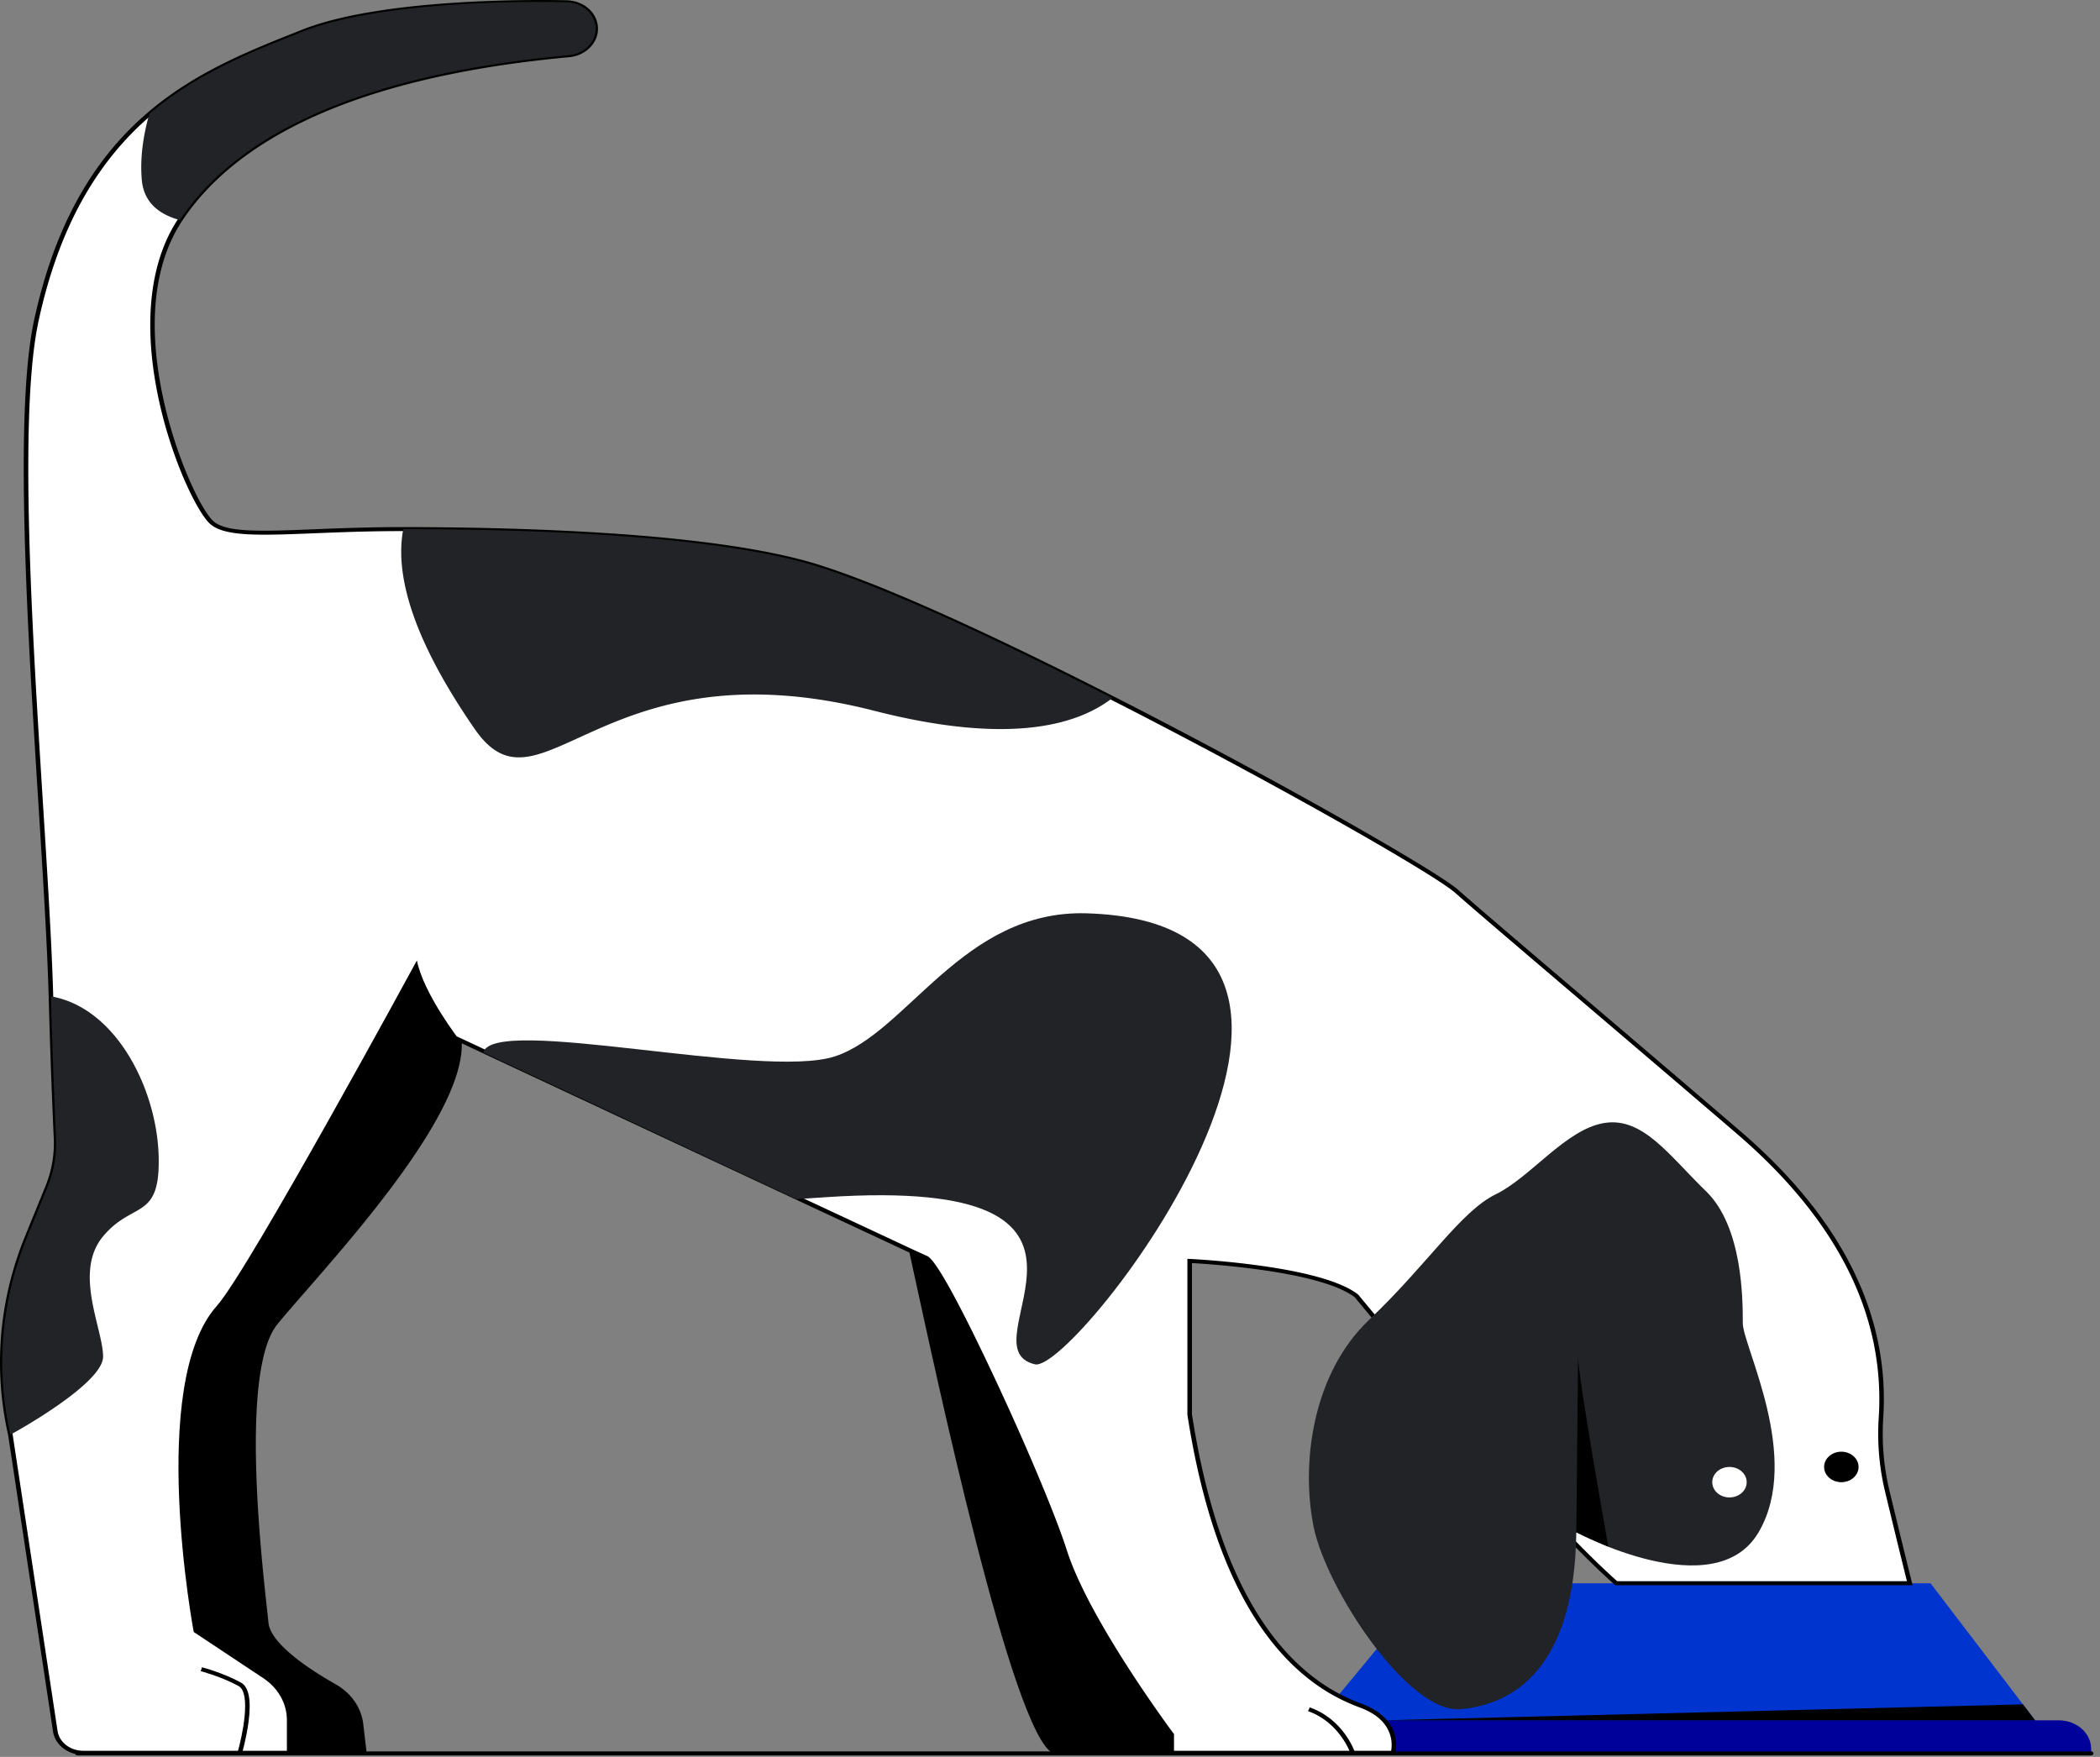
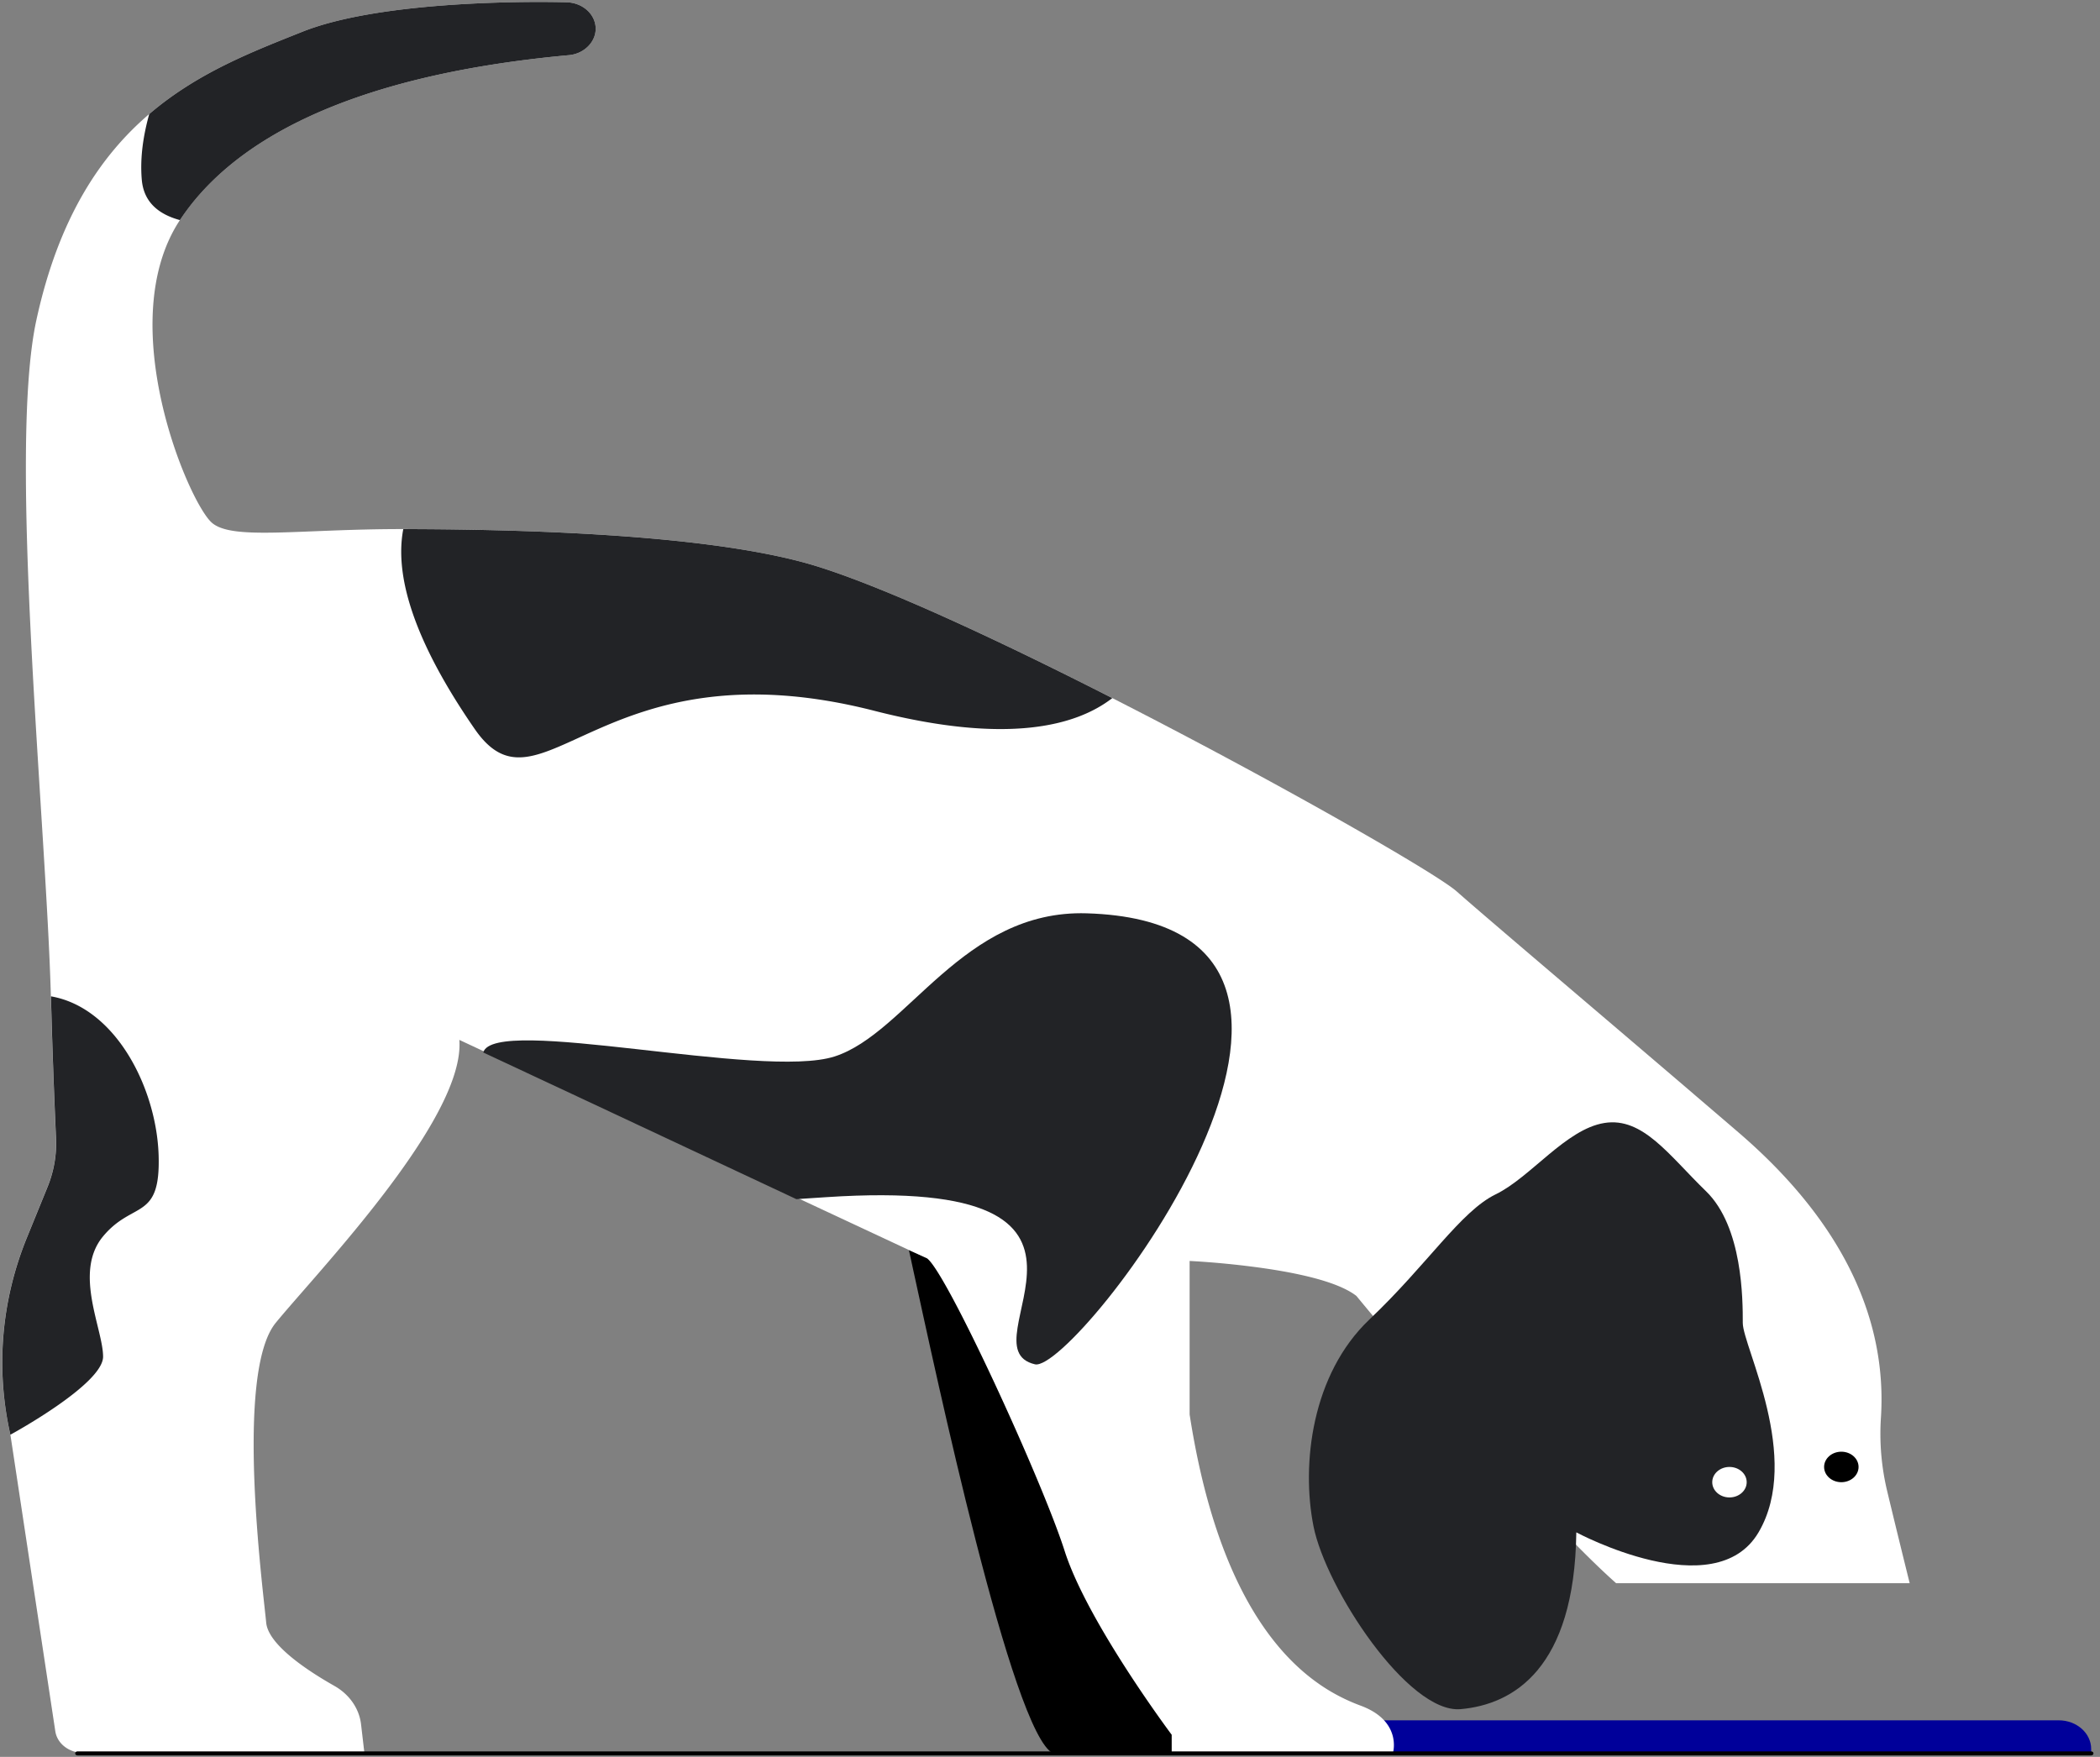
<svg xmlns="http://www.w3.org/2000/svg" fill="none" viewBox="0 0 245 205" width="245" height="205">
  <rect x="0" y="0" width="245" height="205" fill="#808080" stroke="none" />
  <path fill="#000" d="M106.039 145.858s.208.991.587 2.708c2.41 10.964 11.454 53.769 16.243 56.03l13.831-.066s5.128-5.987-2.362-24.923c-4.581-11.579-8.348-30.557-26.279-32.828l-2.02-.918v-.003Z" />
-   <path fill="#0034CE" d="M156.113 197.848a22.23 22.23 0 0 0 2.651 1.183c2.307.859 3.267 2.138 3.641 3.247l75.572-.826-12.749-16.71h-58.257l-10.858 13.109v-.003Z" />
-   <path fill="#0034CE" d="m147.719 202.438 8.875-.096 4.705-.051 1.107-.013c-.372-1.108-1.335-2.39-3.641-3.247a21.839 21.839 0 0 1-2.651-1.182l-.849 1.027-1.834.865-5.712 2.697Z" />
  <path fill="#00009A" d="M243.971 204.085c0-1.851-1.695-3.349-3.784-3.349h-94.835v3.862h98.619v-.513Z" />
  <path fill="#fff" d="m1.213 167.41 5.24 34.605c.217 1.439 1.606 2.513 3.244 2.513h32.814l-.388-3.321c-.21-1.838-1.357-3.499-3.119-4.493-3.089-1.748-7.7-4.778-7.947-7.372-.369-3.923-3.693-29.098 1.109-34.984 4.21-5.148 18.033-19.573 20.911-29.229.41-1.372.604-2.651.512-3.79l42.244 19.748 10.207 4.769.492.226.164.074 1.364.62c1.19.539 5.69 9.481 9.716 18.423 2.787 6.189 5.347 12.371 6.433 15.775 2.656 8.325 12.489 21.446 12.489 21.446v2.11h25.817s.22-.734.032-1.704a3.492 3.492 0 0 0-.146-.548c-.371-1.108-1.334-2.39-3.641-3.247a21.832 21.832 0 0 1-2.65-1.182 20.67 20.67 0 0 1-2.171-1.319c-5.309-3.678-12.12-11.882-15.15-31.488v-17.906s3.25.146 7.168.648c4.534.572 9.957 1.608 12.291 3.433 0 0 20.07 24.436 30.302 33.521h34.247c-.597-2.406-1.609-6.507-2.607-10.669a28.718 28.718 0 0 1-.752-8.594c.735-11.117-4.067-22.561-16.625-33.347a2429.85 2429.85 0 0 0-5.217-4.469v-.005c-11.482-9.82-24.139-20.532-27.656-23.645-2.406-2.129-21.149-12.868-40.175-22.555-13.087-6.664-26.314-12.837-34.44-15.37-11.385-3.546-32.15-4.328-48.282-4.348-12.128-.015-20.023 1.359-22.362-.775-2.777-2.535-11.556-23.354-3.693-35.278 5.69-8.633 18.528-16.782 45.395-19.247 1.814-.164 3.207-1.632 3.103-3.242v-.022C69.38 1.577 67.912.313 66.108.267c-6.02-.153-22.23 0-30.844 3.442-5.72 2.287-12.18 4.736-17.857 9.6-5.688 4.863-10.583 12.135-13.17 24.074-3.319 15.324 1.144 58.383 1.698 78.869.196 7.304.443 13.227.594 16.55.09 1.943-.25 3.876-.995 5.705l-2.4 5.895c-3.005 7.367-3.668 15.325-1.928 23.006l.007.002Z" />
-   <path fill="#000" d="M162.72 204.764h-26.287v-2.274c-.723-.974-9.935-13.474-12.479-21.452-1.017-3.192-3.421-9.08-6.423-15.749-4.576-10.162-8.61-17.858-9.593-18.302l-1.364-.62a2.842 2.842 0 0 0-.161-.073l-.497-.225-10.21-4.769-41.832-19.558c.022 1.019-.159 2.177-.542 3.45-2.364 7.928-12.024 19.006-17.796 25.624-1.282 1.47-2.388 2.74-3.16 3.682-4.287 5.258-1.99 26.268-1.235 33.173.079.718.14 1.281.175 1.654.243 2.541 5.007 5.597 7.826 7.194 1.84 1.038 3.02 2.74 3.24 4.668l.419 3.579H9.697c-1.767 0-3.274-1.167-3.51-2.716L.95 167.451c-1.747-7.728-1.076-15.724 1.94-23.124l2.402-5.895a13.215 13.215 0 0 0 .98-5.617 878.373 878.373 0 0 1-.594-16.554c-.164-5.978-.664-13.983-1.196-22.458-1.272-20.31-2.856-45.583-.5-56.461 2.305-10.634 6.638-18.548 13.247-24.2 5.45-4.668 11.662-7.146 17.142-9.33l.792-.316C44.889-.39 63.977-.019 66.123.033c1.955.05 3.52 1.393 3.635 3.126v.037c.114 1.733-1.383 3.3-3.34 3.477-12.41 1.137-22.687 3.588-30.54 7.284-6.581 3.095-11.511 7.082-14.652 11.847-2.314 3.507-4.56 9.998-2.114 20.994 1.51 6.791 4.376 12.732 5.767 14 1.502 1.372 5.606 1.208 11.816.958 3.022-.12 6.447-.252 10.355-.254 15.739.017 36.905.79 48.372 4.361 9.088 2.833 23.768 9.933 34.482 15.387 18.644 9.495 37.704 20.36 40.229 22.594 2.232 1.979 8.207 7.065 15.122 12.956 4 3.406 8.344 7.106 12.531 10.688l.082.072c1.752 1.496 3.477 2.973 5.138 4.399 11.883 10.204 17.501 21.486 16.704 33.53a28.414 28.414 0 0 0 .747 8.53c1.028 4.28 2.074 8.521 2.607 10.668l.071.285h-34.689l-.077-.07c-9.999-8.879-29.614-32.682-30.312-33.528-1.851-1.432-6.044-2.593-12.13-3.36a101.53 101.53 0 0 0-6.866-.633v17.639c2.401 15.525 7.463 26.062 15.049 31.319.695.482 1.415.92 2.143 1.301.822.436 1.678.817 2.619 1.168 2.502.931 3.442 2.361 3.791 3.398.065.186.117.379.154.576.195 1.007-.03 1.772-.04 1.803l-.052.175-.005.004Zm-25.755-.471h25.334a3.91 3.91 0 0 0-.148-1.947c-.46-1.367-1.634-2.408-3.49-3.1a22.338 22.338 0 0 1-2.685-1.196 21.095 21.095 0 0 1-2.198-1.336c-7.7-5.337-12.831-15.981-15.249-31.642v-18.186l.28.013c.032 0 3.307.153 7.192.651 4.332.545 10.004 1.594 12.43 3.489l.04.038c.2.243 20.072 24.401 30.197 33.424h33.807a1406.18 1406.18 0 0 1-2.535-10.386 28.827 28.827 0 0 1-.757-8.655c.787-11.902-4.779-23.058-16.543-33.164a1979.69 1979.69 0 0 0-5.218-4.466l-.081-.075c-4.163-3.56-8.475-7.233-12.447-10.618-6.918-5.893-12.893-10.981-15.13-12.962-2.505-2.214-21.508-13.04-40.12-22.517-10.695-5.446-25.344-12.53-34.395-15.352-11.395-3.549-32.497-4.316-48.196-4.335-3.894-.005-7.314.131-10.331.252-6.354.254-10.551.422-12.222-1.102-2.92-2.666-11.65-23.554-3.73-35.56 3.193-4.842 8.193-8.888 14.863-12.027C43.548 9.81 53.889 7.34 66.368 6.197c1.678-.153 2.962-1.496 2.863-2.994v-.037c-.099-1.472-1.44-2.627-3.12-2.669C63.978.443 45.002.075 35.384 3.92l-.792.316c-5.44 2.168-11.608 4.626-16.99 9.238-6.527 5.581-10.812 13.415-13.096 23.95-2.344 10.821-.762 36.064.507 56.347.533 8.48 1.032 16.489 1.196 22.473.2 7.521.458 13.595.594 16.546a13.61 13.61 0 0 1-1.01 5.794l-2.4 5.895c-2.986 7.321-3.649 15.234-1.919 22.879v.016l5.242 34.605c.2 1.316 1.48 2.309 2.983 2.309h32.516l-.356-3.063c-.205-1.785-1.297-3.358-2.997-4.32-3.544-2.006-7.821-4.946-8.069-7.551-.034-.37-.096-.931-.175-1.647-.76-6.949-3.072-28.093 1.331-33.493.775-.948 1.886-2.221 3.17-3.693 5.748-6.589 15.366-17.619 17.702-25.457.42-1.402.589-2.651.502-3.713l-.034-.423 53.366 24.94c.047.02.104.046.166.075l1.361.62c1.819.821 9.027 16.734 9.843 18.543 3.012 6.686 5.421 12.59 6.443 15.797 2.613 8.193 12.358 21.249 12.454 21.38l.045.059v1.946l-.003.006Z" />
-   <path fill="#000" d="M157.56 204.598c-.012-.037-1.262-3.63-4.955-4.933l.198-.439c3.936 1.391 5.215 5.08 5.267 5.238l-.51.134ZM237.427 200.734l-1.418-1.86-74.532 1.86h75.95ZM22.603 190.429l8.116 5.389c1.73 1.15 2.75 2.953 2.75 4.87v3.84h9.038l-.386-3.321c-.213-1.84-1.356-3.499-3.118-4.495-3.09-1.749-7.7-4.778-7.948-7.372-.368-3.923-3.692-29.096 1.11-34.982 4.207-5.15 18.03-19.573 20.91-29.227l.51-3.792s-4.18-5.391-4.947-9.269c0 0-19.654 36.192-23.322 40.284-8.163 9.102-2.715 38.075-2.715 38.075h.002Z" />
  <path fill="#222326" d="M183.904 178.803s16.15 8.686 21.26 0c5.111-8.686-1.839-21.713-1.839-24.427 0-2.715 0-11.219-4.294-15.381-4.294-4.162-7.36-8.686-11.857-7.96-4.498.725-8.586 6.333-12.675 8.324-4.089 1.991-7.972 8.193-14.719 14.592-6.747 6.398-7.972 16.892-6.541 24.129 1.43 7.238 11.038 21.896 17.171 21.352 6.133-.543 13.289-4.705 13.494-20.627v-.002Z" />
-   <path fill="#000" d="M187.637 180.486s-3.524-19.723-3.524-22.187l-.211 20.502 3.735 1.682v.003ZM28.233 204.589l-.515-.116c.542-1.871 1.616-6.907.116-7.737-1.94-1.074-4.395-1.733-4.42-1.74l.153-.451c.105.026 2.55.684 4.552 1.79.92.51 1.215 2.07.871 4.637-.247 1.856-.75 3.597-.755 3.615l-.002.002Z" />
  <path fill="#222326" d="M1.212 167.41s10.815-5.875 10.815-9.109c0-3.233-3.49-9.851 0-14.039 3.49-4.193 6.728-1.768 6.478-9.486-.248-7.722-4.938-17.188-12.561-18.519a899.71 899.71 0 0 0 .594 16.55c.089 1.945-.25 3.877-.995 5.706l-2.401 5.893c-3.005 7.369-3.668 15.328-1.93 23.008v-.004ZM55.39 85.073c7.724 11.179 14.704-10.298 46.604-2.136 15.464 3.957 23.55 1.794 27.775-1.48-13.088-6.664-26.312-12.838-34.438-15.37-11.385-3.547-32.153-4.329-48.282-4.348-1.34 7.014 3.128 15.794 8.34 23.334ZM16.54 20.945c.213 2.637 1.96 4.061 4.453 4.738 5.69-8.631 18.528-16.782 45.394-19.247 1.814-.166 3.208-1.632 3.102-3.242v-.022C69.382 1.577 67.916.313 66.11.267c-6.017-.153-22.228 0-30.844 3.442-5.72 2.287-12.18 4.736-17.857 9.6-.663 2.402-1.089 4.963-.871 7.634l.002.002Z" />
  <path fill="#fff" d="M201.771 174.729c1.11 0 2.01-.797 2.01-1.779 0-.982-.9-1.779-2.01-1.779-1.11 0-2.009.797-2.009 1.779 0 .982.899 1.779 2.009 1.779Z" />
  <path fill="#000" d="M214.822 172.95c1.11 0 2.01-.796 2.01-1.779 0-.982-.9-1.779-2.01-1.779-1.11 0-2.01.797-2.01 1.779 0 .983.9 1.779 2.01 1.779ZM243.973 204.83H9.034c-.146 0-.264-.105-.264-.234 0-.13.118-.235.264-.235h234.939c.146 0 .265.105.265.235 0 .129-.119.234-.265.234Z" />
  <path fill="#222326" d="m92.903 139.922 3.487-.23c38.665-2.559 15.667 17.481 24.357 19.503 4.732 1.102 45.201-51.431 6.034-52.625-14.454-.441-20.936 13.971-29.408 16.703-8.475 2.727-39.744-4.878-40.994-.466 0 0 22.315 10.433 36.524 17.113v.002Z" />
</svg>